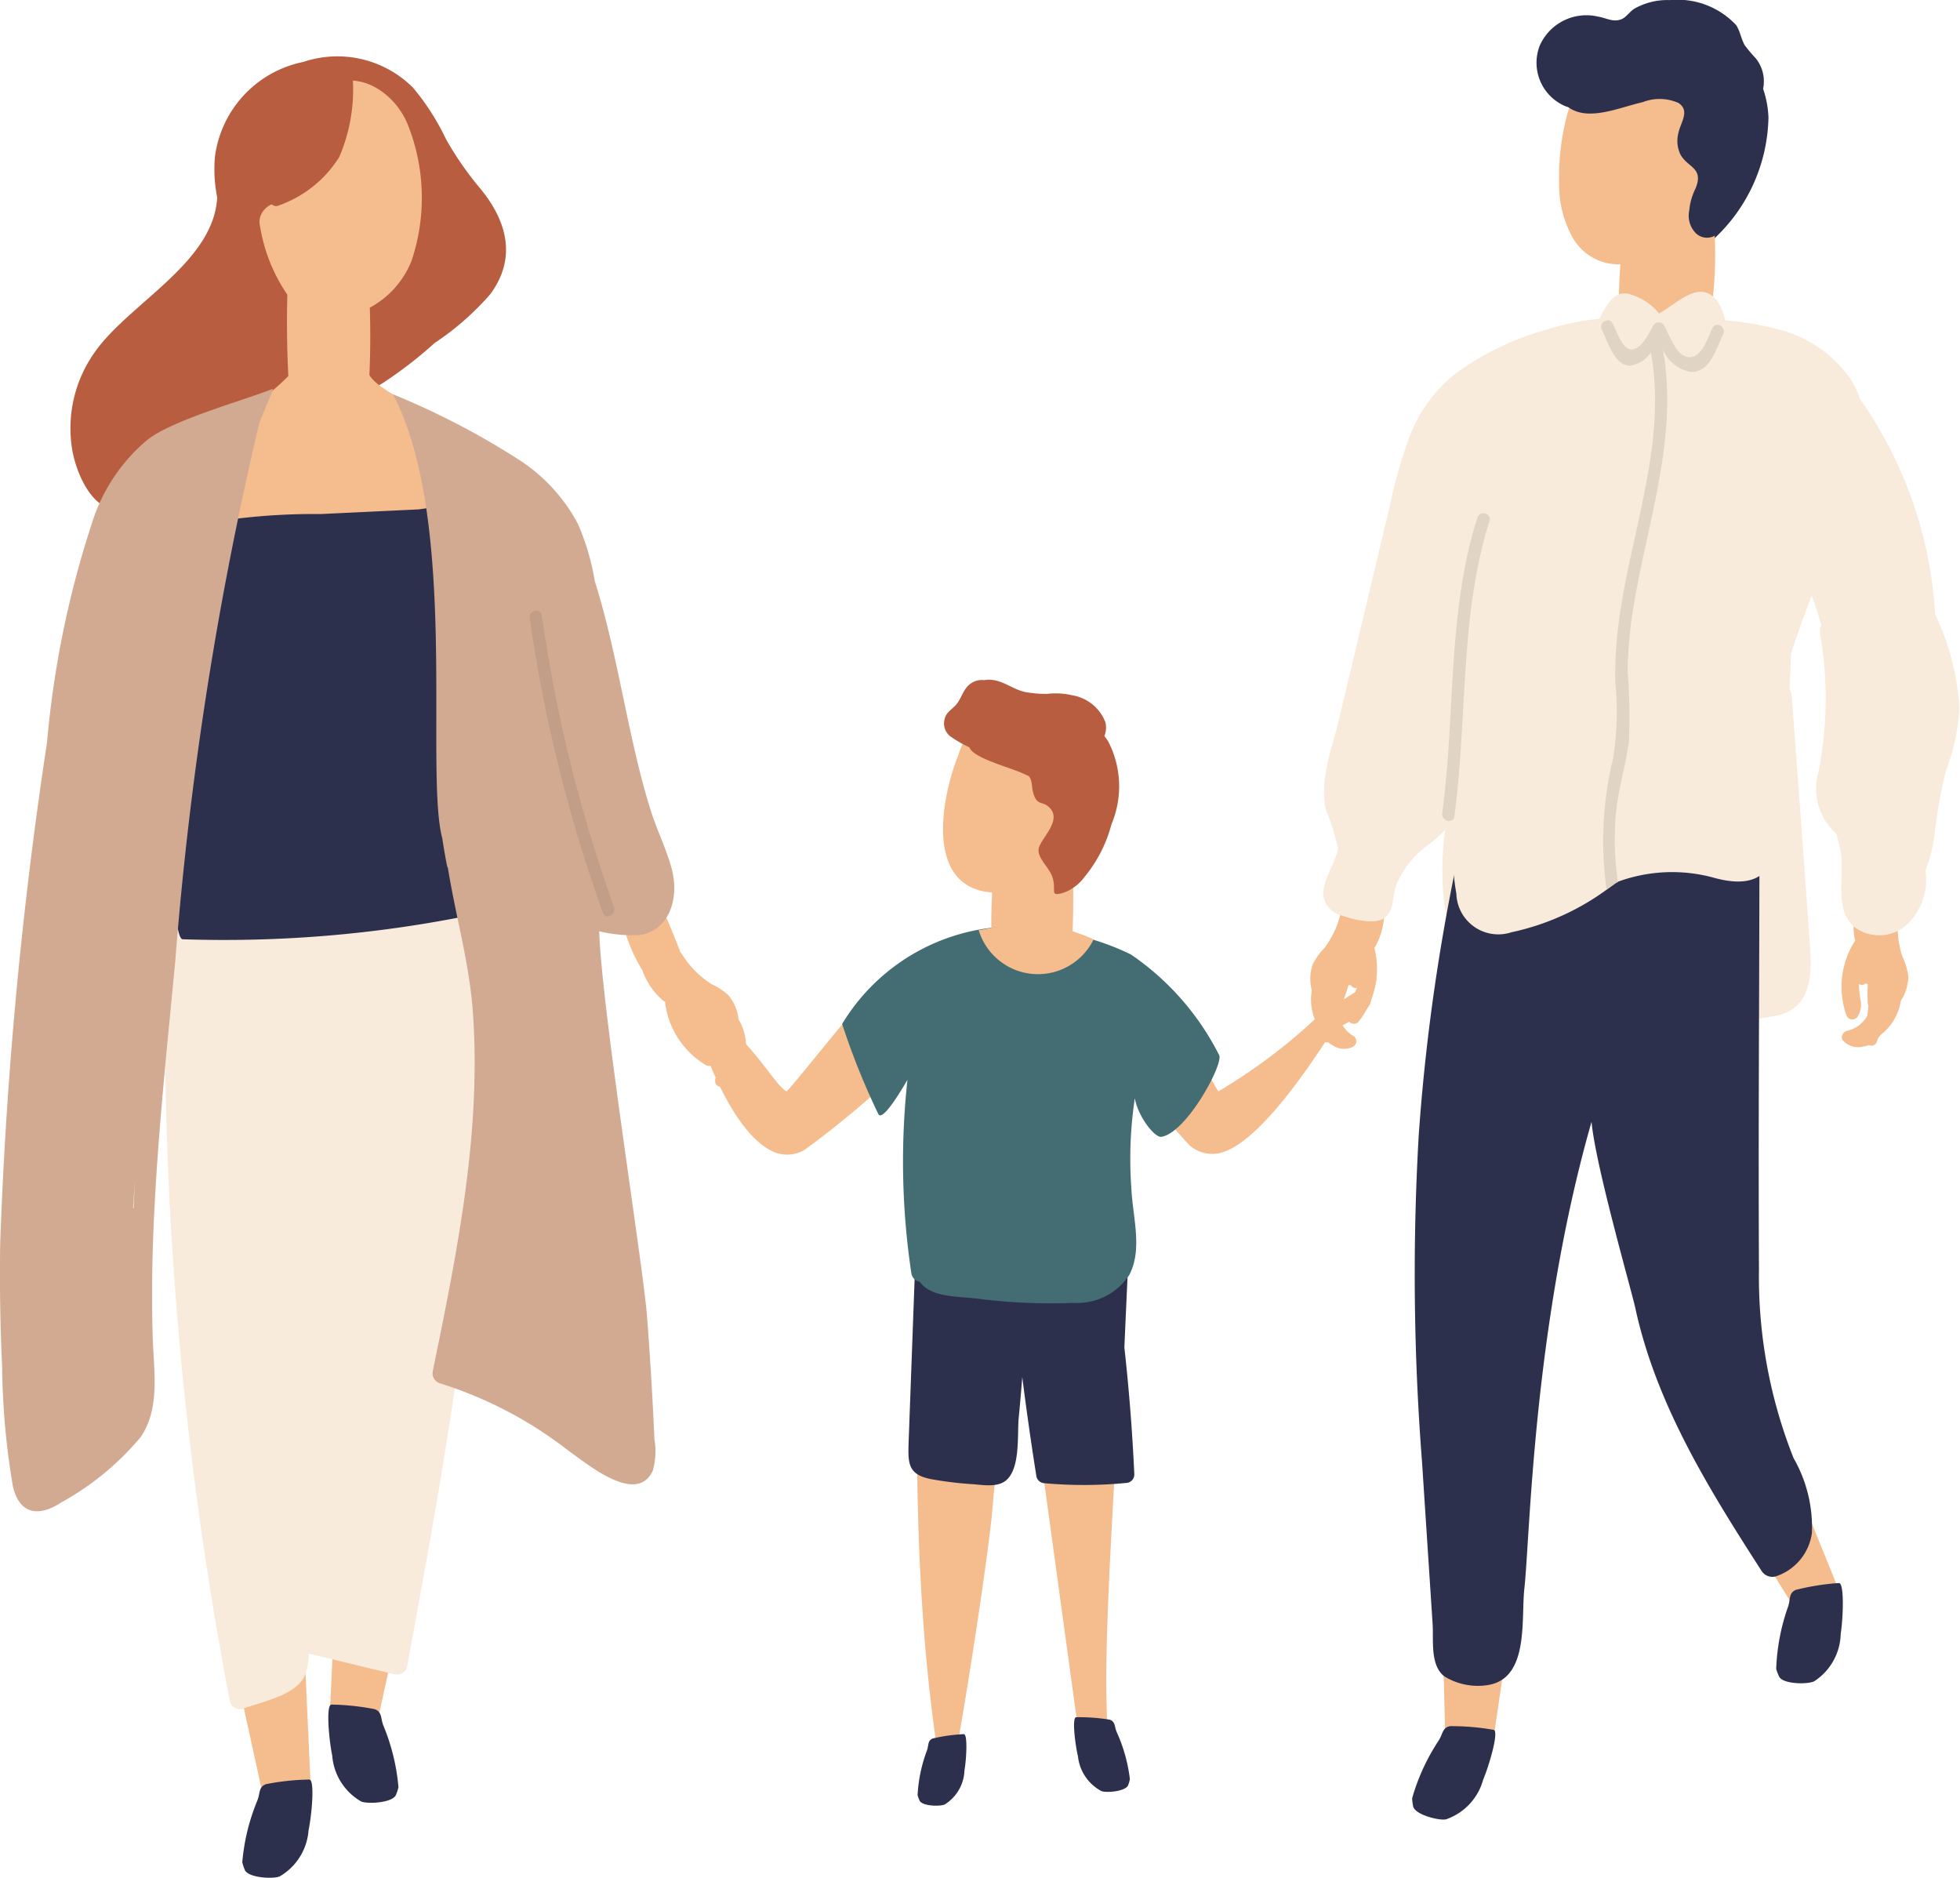
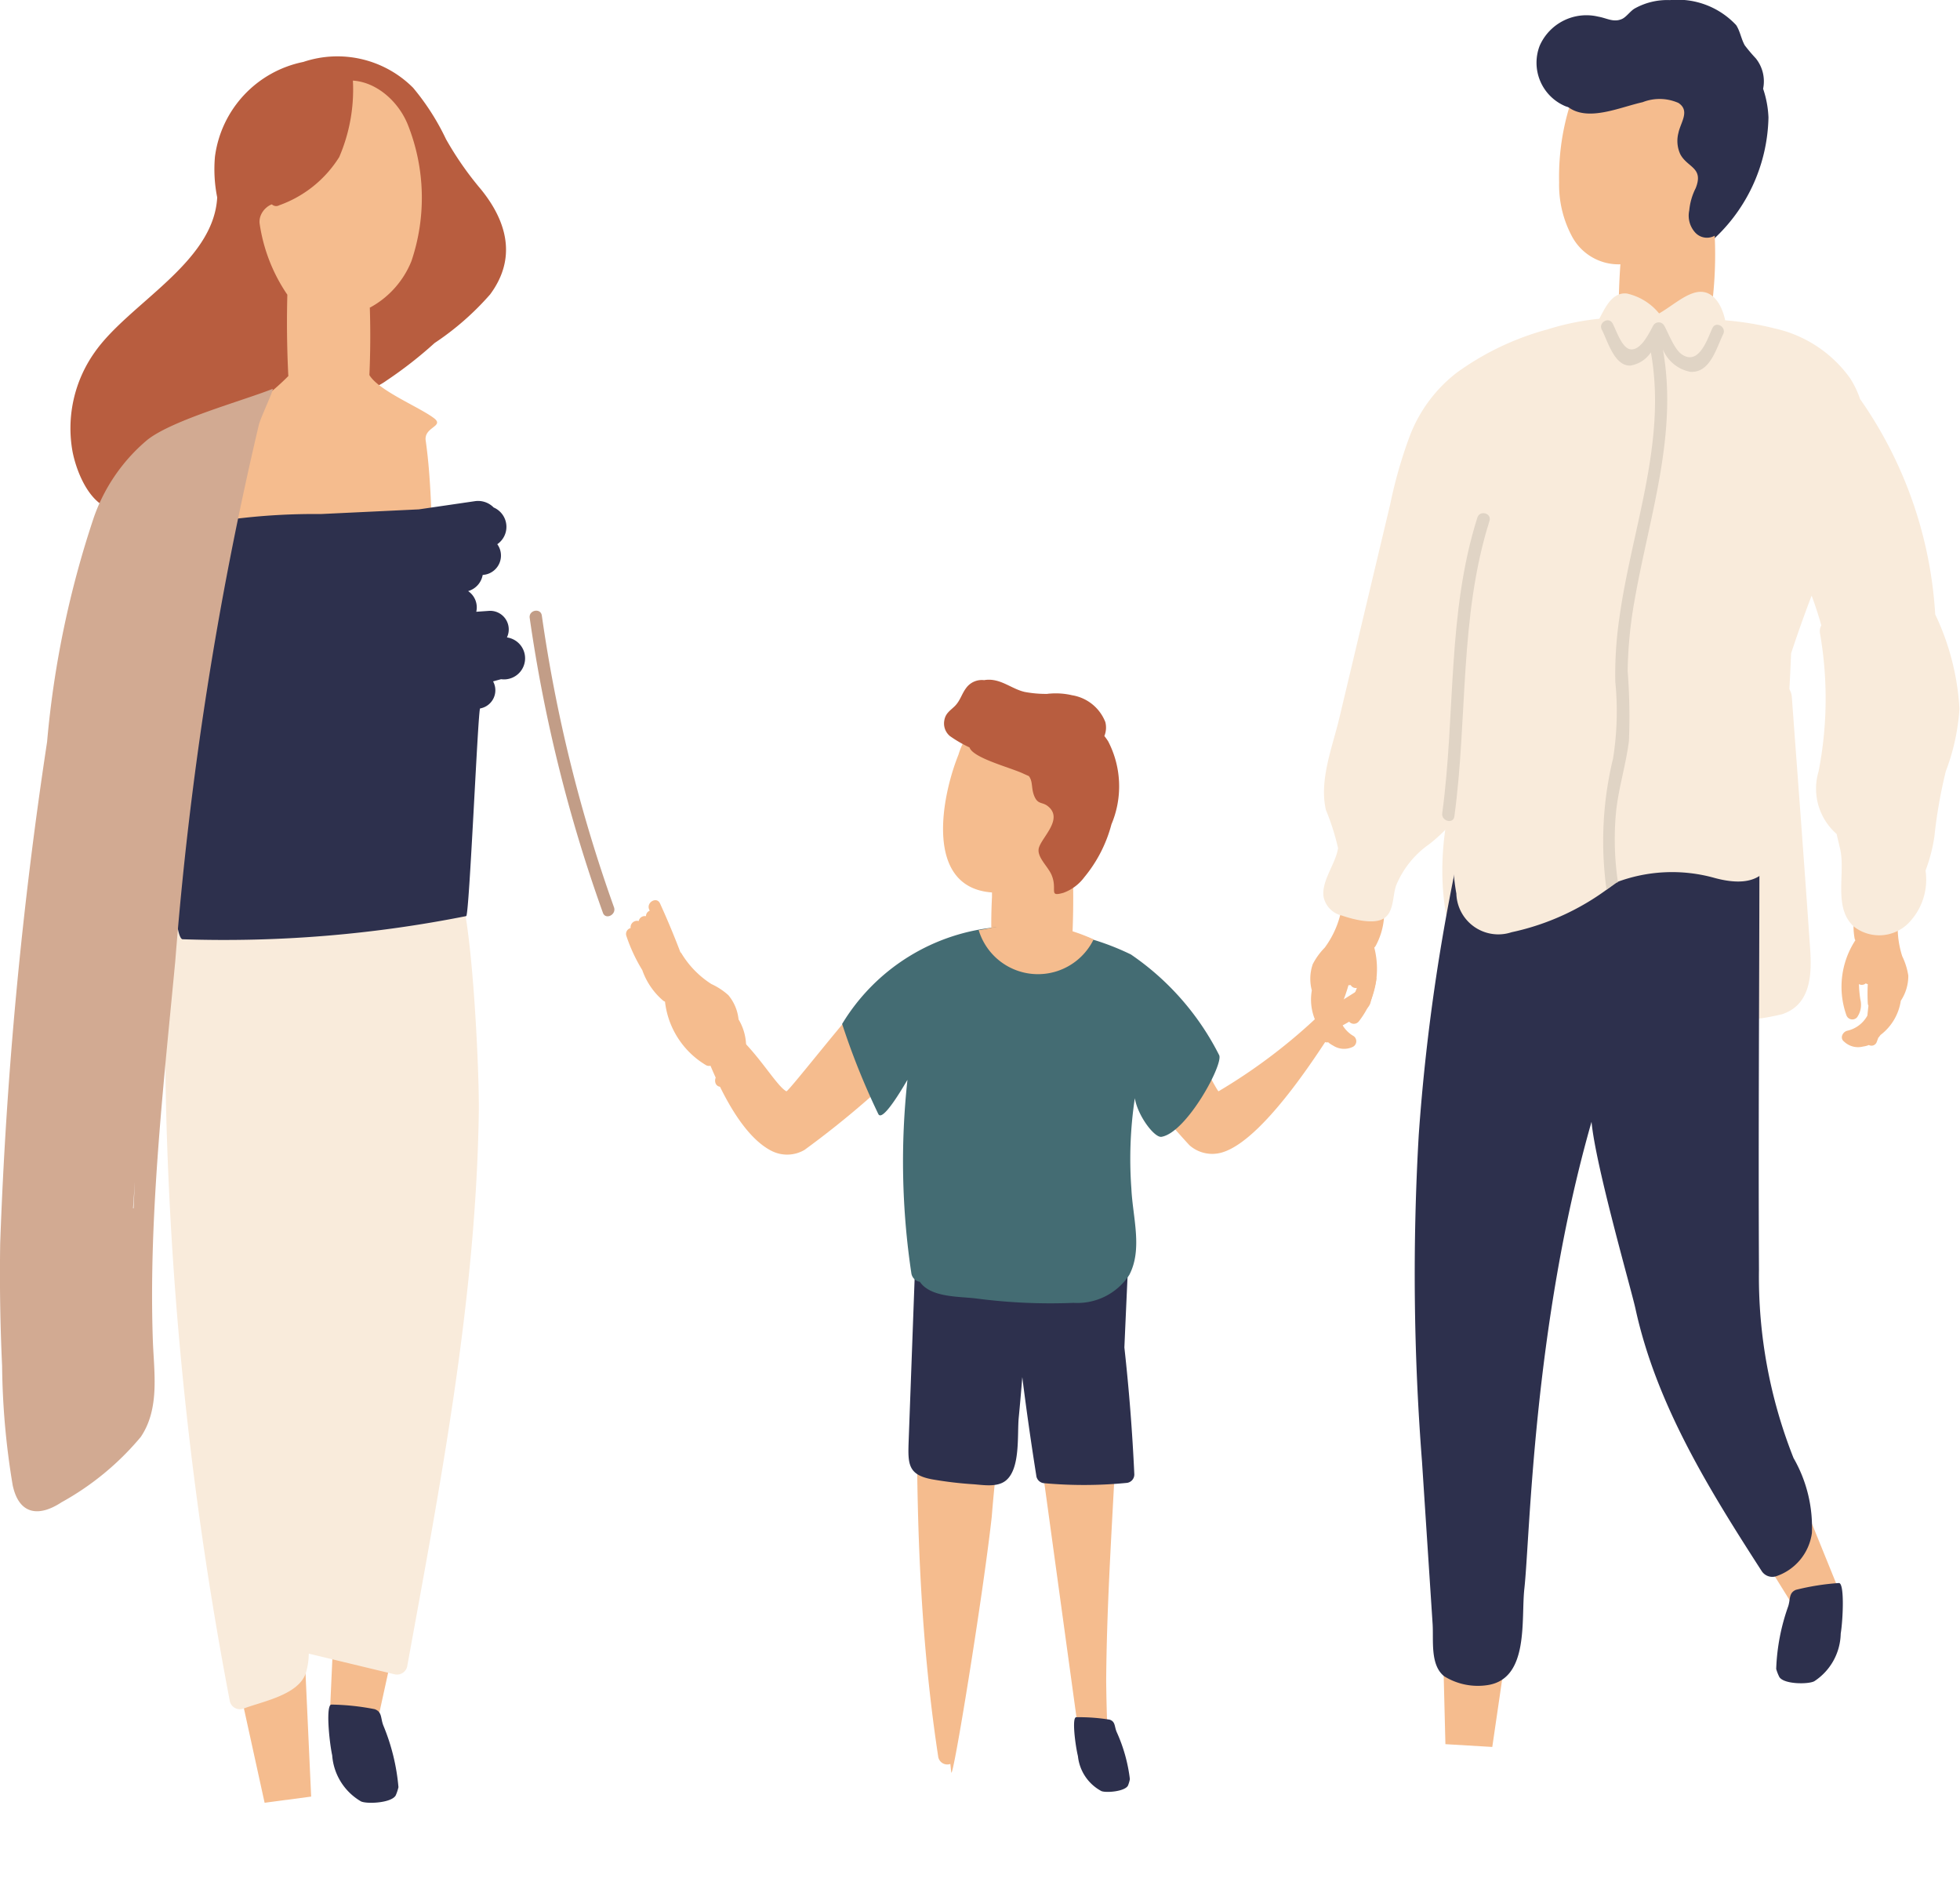
<svg xmlns="http://www.w3.org/2000/svg" width="80.873" height="77.466" viewBox="0 0 80.873 77.466">
  <defs>
    <style>.a{fill:#f9ebdb;}.b{fill:#2d304d;}.c{fill:#f5bc8e;}.d{fill:#b85d3f;}.e{fill:#d2aa92;}.f{fill:#c29d87;}.g{fill:#446c73;}.h{fill:#e0d4c5;}</style>
  </defs>
  <g transform="translate(-5289.081 -2384.752)">
    <path class="a" d="M5651.651,2559.808c-.238-3.459-.5-6.917-.755-10.375-.064-.875-1.435-.882-1.371,0q.034.462.067.924a.7.7,0,0,0-.857.643q-.13,1.284-.36,2.547a1.471,1.471,0,0,1-1.245.075,6.807,6.807,0,0,0-1.066,2.1.715.715,0,0,0-1.123-.015.776.776,0,0,0-.535-.241.692.692,0,0,0-1.32.258c0,.272-.014.544-.022.817a4.455,4.455,0,0,0-2,.9c-.008.2-.007.4,0,.593q-.007.262-.026.521a6.946,6.946,0,0,0-.1-.8c-.142-.783-1.325-.564-1.346.182a5.853,5.853,0,0,0,.03.742l-.063-.028a14.88,14.88,0,0,1-.491-1.918,26.507,26.507,0,0,1-.647-3.7.689.689,0,0,0-1.346-.182c-.84,2.5-.973,6.185.753,8.394.862,1.1,2.415,1.406,3.725,1.615a20.455,20.455,0,0,0,4.532.165c.838-.053,1.673-.141,2.506-.239a10.12,10.12,0,0,0,1.9-.269C5651.69,2562.122,5651.724,2560.857,5651.651,2559.808Zm-13.453-1.1a.76.76,0,0,0-.032.073c-.055-.217-.1-.437-.138-.654C5638.082,2558.31,5638.138,2558.506,5638.2,2558.7Z" transform="translate(-287.881 -135.922)" />
    <path class="b" d="M5668.711,2389.6a4.182,4.182,0,0,0-.221-1.186,1.514,1.514,0,0,0-.3-1.252,6.861,6.861,0,0,1-.457-.54c-.149-.263-.188-.577-.355-.834a3.305,3.305,0,0,0-2.734-1.032,2.751,2.751,0,0,0-1.462.352c-.176.107-.335.343-.509.424-.351.161-.633-.034-.983-.093a2.106,2.106,0,0,0-2.419,1.2,1.946,1.946,0,0,0,1.043,2.487.748.748,0,0,0,1.041-.736,1.68,1.68,0,0,0,.878.1c.266-.038.508-.09.743-.126a1.6,1.6,0,0,1,1.414,1.152c.009.079.017.158.025.238a.73.73,0,0,0,.9.637,5.035,5.035,0,0,0-.141,1.1.613.613,0,0,0,.213.5c-.009.149-.019.3-.03.447a.58.58,0,0,0,.32.57,7.14,7.14,0,0,1-.49.944.688.688,0,0,0,1.076.831A7.022,7.022,0,0,0,5668.711,2389.6Z" transform="translate(-306.66)" />
    <path class="c" d="M5457.716,2614.712c-.432-.736-1.136-.358-1.58.131a.263.263,0,0,0-.095,0,.256.256,0,0,0-.157.093c-.482.582-.05-.351-.51.248-.692.636-3.218,3.888-3.427,4.028-.555-.28-1.778-2.74-3.319-3.023,0,0-2.076-2.716-2.078-2.716a.268.268,0,0,0-.016-.052c-.157-.358-.036.747-.028.974.016.5,1.773,2.626,1.917,2.8.086.1,1.181,3.59,2.9,4.47a1.422,1.422,0,0,0,1.368-.037,37.882,37.882,0,0,0,4.861-4.222c.111-.138-.369-.342-.487-.41C5457.591,2616.363,5458.144,2615.441,5457.716,2614.712Z" transform="translate(-130.414 -189.437)" />
    <path class="c" d="M5553.044,2621.192c-.129.044-.64.15-.558.307a37.9,37.9,0,0,0,3.946,5.087,1.42,1.42,0,0,0,1.334.3c1.857-.529,4.464-4.923,4.568-5.006.175-.14,1.458-.7,1.571-1.185.051-.221.385-1.281.162-.961a.236.236,0,0,0-.026.048s-2.214,1.4-2.216,1.4a23.119,23.119,0,0,1-4.195,3.179c-.178-.178-2.022-3.859-2.577-4.618C5554.72,2619.07,5552.652,2620.47,5553.044,2621.192Z" transform="translate(-218.272 -194.587)" />
    <path class="c" d="M5517.717,2702.216c.043-5.844.741-11.674.53-17.522a.343.343,0,0,0-.685.023c0,.093,0,.186.007.28q-1.219-.088-2.434-.221a.36.36,0,0,0-.169-.228.345.345,0,0,0-.656.13c-.664-.081-1.327-.169-1.988-.272a8.084,8.084,0,0,0-1.064-.2.366.366,0,0,0-.4.07l-.029.013a.61.61,0,0,0-.229.232.361.361,0,0,0-.588.262c-.168,6.866-.263,13.762.775,20.571a.379.379,0,0,0,.5.295c.013.115.023.229.037.343.054.43,1.3-7.211,1.67-10.529a66,66,0,0,1,1.115-7.877c.549,2.679.907,5.394,1.279,8.1q.672,4.9,1.346,9.806a.352.352,0,0,0,.085.188.865.865,0,0,0,.537.574.347.347,0,0,0,.505-.312C5517.772,2704.7,5517.731,2703.459,5517.717,2702.216Z" transform="translate(-182.993 -248.126)" />
    <path class="c" d="M5444.774,2608.39c-.018-.054-.038-.107-.057-.16q0-.075,0-.152a2.172,2.172,0,0,0-.253-1.622,1.856,1.856,0,0,0-.421-1,2.772,2.772,0,0,0-.7-.459,3.88,3.88,0,0,1-1.235-1.265.275.275,0,0,0-.045-.05q-.388-1.02-.84-2.011c-.137-.3-.581-.04-.444.259.007.014.013.029.019.043a.236.236,0,0,0-.153.225.255.255,0,0,0-.3.2.267.267,0,0,0-.335.29.251.251,0,0,0-.179.311,6.768,6.768,0,0,0,.66,1.421,2.916,2.916,0,0,0,.849,1.251.26.26,0,0,0,.089.052,3.508,3.508,0,0,0,1.691,2.62c.151.093.411-.024.387-.222a.9.9,0,0,0-.375-.658,5,5,0,0,1-.438-.443.245.245,0,0,0,.2-.2.258.258,0,0,0,.085-.027,7.713,7.713,0,0,0,.505.6.244.244,0,0,0,.083.059l.227.344a1.257,1.257,0,0,1-.234,1c-.128.158-.061.451.182.438a.834.834,0,0,0,.728-.346.922.922,0,0,0,.143-.2A.229.229,0,0,0,5444.774,2608.39Z" transform="translate(-124.909 -179.649)" />
    <path class="c" d="M5605.463,2597.151a.961.961,0,0,0,.2.135.835.835,0,0,0,.8.063.26.26,0,0,0,.013-.474,1.256,1.256,0,0,1-.576-.851q.044-.2.088-.4a.236.236,0,0,0,.057-.085,7.613,7.613,0,0,0,.256-.744.251.251,0,0,0,.089-.005.244.244,0,0,0,.257.119,5.044,5.044,0,0,1-.251.57.9.9,0,0,0-.114.748.259.259,0,0,0,.44.069,3.509,3.509,0,0,0,.643-3.052.265.265,0,0,0,.064-.081,2.911,2.911,0,0,0,.345-1.471,6.737,6.737,0,0,0,.108-1.563.252.252,0,0,0-.278-.227.266.266,0,0,0-.417-.151.255.255,0,0,0-.348-.08.235.235,0,0,0-.223-.155c0-.016,0-.031,0-.047.021-.328-.486-.413-.507-.084q-.07,1.089-.065,2.179a.277.277,0,0,0-.025.063,3.869,3.869,0,0,1-.7,1.623,2.788,2.788,0,0,0-.493.681,1.857,1.857,0,0,0-.038,1.081,2.172,2.172,0,0,0,.344,1.6,1.4,1.4,0,0,0,.05.143c0,.057,0,.113,0,.17A.229.229,0,0,0,5605.463,2597.151Z" transform="translate(-261.579 -169.401)" />
    <path class="c" d="M5734.072,2598.229c.021-.053.039-.106.059-.16.033-.038.063-.078.093-.12a2.172,2.172,0,0,0,.838-1.411,1.856,1.856,0,0,0,.31-1.036,2.778,2.778,0,0,0-.25-.8,3.884,3.884,0,0,1-.146-1.762.282.282,0,0,0,0-.068q.351-1.032.634-2.085c.086-.319-.422-.4-.507-.083l-.013.045a.235.235,0,0,0-.261.076.254.254,0,0,0-.355-.035.266.266,0,0,0-.443.01.252.252,0,0,0-.336.126,6.753,6.753,0,0,0-.4,1.516,2.913,2.913,0,0,0-.143,1.5.273.273,0,0,0,.035.1,3.509,3.509,0,0,0-.366,3.1.259.259,0,0,0,.439.075.9.9,0,0,0,.131-.746,5.014,5.014,0,0,1-.056-.621.244.244,0,0,0,.282-.031.256.256,0,0,0,.083.033,7.7,7.7,0,0,0,0,.787.248.248,0,0,0,.027.1c-.015.137-.03.273-.044.41a1.258,1.258,0,0,1-.818.622c-.2.04-.335.309-.139.454a.834.834,0,0,0,.782.2.931.931,0,0,0,.237-.062A.229.229,0,0,0,5734.072,2598.229Z" transform="translate(-367.551 -170.499)" />
    <path class="c" d="M5349.8,2787.369l-1.921.254-1.023-4.663,2.66-1.8Z" transform="translate(-47.88 -328.499)" />
-     <path class="b" d="M5350.13,2813.281a10.073,10.073,0,0,0-1.785.19c-.31.115-.235.368-.355.672a8.551,8.551,0,0,0-.623,2.545,1.8,1.8,0,0,0,.114.342c.184.319,1.2.358,1.432.245a2.4,2.4,0,0,0,1.188-1.9C5350.227,2814.789,5350.373,2813.272,5350.13,2813.281Z" transform="translate(-48.289 -355.114)" />
-     <path class="b" d="M5511.916,2802.339a7.247,7.247,0,0,0-1.278.179c-.22.09-.16.27-.239.491a6.154,6.154,0,0,0-.388,1.844,1.374,1.374,0,0,0,.09.243c.14.225.873.229,1.035.142a1.725,1.725,0,0,0,.809-1.4C5512.021,2803.42,5512.09,2802.326,5511.916,2802.339Z" transform="translate(-183.069 -346.046)" />
    <path class="c" d="M5368.445,2769.314l1.921.254,1.022-4.663-2.66-1.8Z" transform="translate(-65.768 -313.537)" />
    <path class="b" d="M5368.29,2795.226a10.022,10.022,0,0,1,1.784.19c.311.115.236.368.355.672a8.554,8.554,0,0,1,.624,2.545,1.847,1.847,0,0,1-.114.342c-.184.318-1.2.358-1.432.245a2.4,2.4,0,0,1-1.188-1.9C5368.193,2796.734,5368.047,2795.217,5368.29,2795.226Z" transform="translate(-65.531 -340.152)" />
    <path class="c" d="M5638.568,2775.7l-1.934-.115-.119-4.772,2.952-1.26Z" transform="translate(-287.913 -318.878)" />
-     <path class="b" d="M5632.558,2800.519a10.034,10.034,0,0,0-1.788-.152c-.326.054-.3.317-.476.592a8.548,8.548,0,0,0-1.095,2.381,1.833,1.833,0,0,0,.046.357c.12.347,1.112.58,1.359.512a2.4,2.4,0,0,0,1.528-1.644C5632.367,2802.018,5632.8,2800.557,5632.558,2800.519Z" transform="translate(-281.85 -344.403)" />
    <path class="c" d="M5711.65,2740.31l-1.726.88-2.518-4.056,1.909-2.581Z" transform="translate(-346.659 -289.873)" />
    <path class="b" d="M5719.347,2765.958a10.056,10.056,0,0,0-1.772.281c-.3.131-.216.38-.319.689a8.548,8.548,0,0,0-.492,2.574,1.845,1.845,0,0,0,.131.335c.2.309,1.218.3,1.442.171a2.4,2.4,0,0,0,1.089-1.963C5719.522,2767.459,5719.589,2765.937,5719.347,2765.958Z" transform="translate(-354.394 -315.898)" />
    <path class="b" d="M5547.855,2798.274a7.736,7.736,0,0,1,1.38.1c.242.081.191.278.29.509a6.587,6.587,0,0,1,.545,1.945,1.41,1.41,0,0,1-.079.266c-.133.25-.917.306-1.1.225a1.848,1.848,0,0,1-.964-1.437C5547.819,2799.438,5547.668,2798.273,5547.855,2798.274Z" transform="translate(-214.368 -342.678)" />
    <path class="a" d="M5340.907,2588.724c-.561-.935-2.042-1.182-3.013-1.4a15.933,15.933,0,0,0-5.3-.267.88.88,0,0,0-1.382-.044.9.9,0,0,0-.659.228,2.472,2.472,0,0,0-.24.245l-.035.011a.889.889,0,0,0-.553,1.1c-.014.044-.028.089-.041.134a.443.443,0,0,0-.782.256,149.3,149.3,0,0,0,2.59,33.317.43.43,0,0,0,.527.3c.768-.3,2.3-.559,2.606-1.48a2.849,2.849,0,0,0,.12-.8l3.53.85a.433.433,0,0,0,.527-.3c1.379-7.567,2.841-15.159,2.959-22.86C5341.789,2596.142,5341.46,2589.646,5340.907,2588.724Z" transform="translate(-32.924 -167.352)" />
    <path class="d" d="M5322.964,2403.905a13.367,13.367,0,0,1-1.449-2.079,9.93,9.93,0,0,0-1.357-2.119,4.412,4.412,0,0,0-4.529-1.066,4.593,4.593,0,0,0-3.647,3.911,5.9,5.9,0,0,0,.093,1.678c-.144,2.708-3.656,4.375-5.063,6.4a5.417,5.417,0,0,0-.909,4.071c.175.92.813,2.49,1.968,2.422a4.908,4.908,0,0,0,1.833-.882c.751-.422,1.506-.837,2.252-1.268a8.339,8.339,0,0,0,3.106-2.676,4.486,4.486,0,0,0,.5-1.144c.066-.06.134-.117.2-.178.107-.1.228-.2.354-.311.043.615.1,1.3.761,1.549a2.507,2.507,0,0,0,1.983-.426,17.043,17.043,0,0,0,1.984-1.549,11.478,11.478,0,0,0,2.292-2.006C5324.433,2406.754,5324.049,2405.246,5322.964,2403.905Zm-7.381,3.923.022.023-.147.1Zm1.869,2.157c0-.11,0-.215-.008-.3-.006-.062-.013-.123-.02-.185a1.9,1.9,0,0,0,.139-.27.675.675,0,0,0,.208.283C5317.662,2409.666,5317.556,2409.824,5317.453,2409.985Zm.217-1.333a.563.563,0,0,0-.544-.53,3.115,3.115,0,0,0-.924-1.374,2.331,2.331,0,0,0-.429-.275.573.573,0,0,0,.287-.239c.3-.489.624-.965.969-1.423a6.483,6.483,0,0,0-.4.963.608.608,0,0,0-.026.161,3.279,3.279,0,0,0-.148.581c-.114.755,1.041,1.08,1.156.319a4.17,4.17,0,0,1,.136-.588c.215-.208.439-.444.673-.685a4.417,4.417,0,0,0-.276.614c-.209.59.52.9.947.622A15.549,15.549,0,0,0,5317.669,2408.652Z" transform="translate(-14.032 -11.334)" />
    <path class="c" d="M5351.5,2418.992c-.081-.564.794-.582.338-.926-.614-.464-2.269-1.126-2.661-1.775.04-.906.047-1.812.019-2.72,0-.021,0-.038-.007-.058a3.787,3.787,0,0,0,1.721-1.92,8.156,8.156,0,0,0-.152-5.644c-.545-1.338-2.1-2.367-3.471-1.476-1.4.907-1.826,3.174-1.817,4.7,0,.115.049-.049.055.073-.374-.172-.934.276-.878.789a6.979,6.979,0,0,0,1.144,2.94q-.044,1.678.041,3.356a9.937,9.937,0,0,1-2,1.559c-.664.454-.21.525-.367,1.323a16.839,16.839,0,0,0,.031,6.03,1.574,1.574,0,0,0,1.882-.084c0-.023.009-.046.014-.069a.629.629,0,0,0,1,.04,3.36,3.36,0,0,0,.717.232,5.55,5.55,0,0,0,1.9.011,1.73,1.73,0,0,0,1.376-.421.7.7,0,0,0,.306-.337.608.608,0,0,0,1.151-.248C5351.729,2422.595,5351.752,2420.751,5351.5,2418.992Z" transform="translate(-44.854 -16.065)" />
    <path class="c" d="M5340.748,2545.354a.917.917,0,0,0-.817-.812.818.818,0,0,0-1.244-.116,1.045,1.045,0,0,0-1.1-.46.873.873,0,0,0-1.546.238c-.006.021-.011.043-.018.064a41.938,41.938,0,0,1-3.287.138.874.874,0,0,0-.653-.39c.006-.1.011-.193.019-.29.086-1.1-1.627-1.094-1.713,0-.12,1.533-1.516,6.329-1.386,7.359.263,2.1,3.025,2.589,4.722,2.51,1.9-.089,4.41-.627,5.792-2.036C5341.012,2550.037,5340.976,2547.316,5340.748,2545.354Z" transform="translate(-33.079 -131.057)" />
-     <path class="b" d="M5335.052,2511.016a.767.767,0,0,0-.765-1.094l-.5.035a.81.81,0,0,0-.336-.852.847.847,0,0,0,.6-.665l.124-.019a.8.8,0,0,0,.479-1.251.869.869,0,0,0-.15-1.515.9.9,0,0,0-.788-.258l-2.3.336-4.05.193a26.548,26.548,0,0,0-6.337.7.825.825,0,0,0-.269,1.471.049.049,0,0,0,0,.008.881.881,0,0,0,.567,1.5.866.866,0,0,0-.234,1.021c-.393.1-.785.206-1.175.316-.9.255-.764,1.752.228,1.682l.208-.014c-.435.427-.4,1.353.331,1.469.138.022.277.042.416.062-.016.43,0,9.308.571,9.327a51.1,51.1,0,0,0,11.7-.956c.127-.025.486-8.508.572-8.566l.31-.059a.762.762,0,0,0,.536-1.117c.11-.03.22-.059.331-.09A.864.864,0,0,0,5335.052,2511.016Z" transform="translate(-25.054 -99.967)" />
+     <path class="b" d="M5335.052,2511.016a.767.767,0,0,0-.765-1.094l-.5.035a.81.81,0,0,0-.336-.852.847.847,0,0,0,.6-.665l.124-.019a.8.8,0,0,0,.479-1.251.869.869,0,0,0-.15-1.515.9.9,0,0,0-.788-.258l-2.3.336-4.05.193a26.548,26.548,0,0,0-6.337.7.825.825,0,0,0-.269,1.471.049.049,0,0,0,0,.008.881.881,0,0,0,.567,1.5.866.866,0,0,0-.234,1.021c-.393.1-.785.206-1.175.316-.9.255-.764,1.752.228,1.682l.208-.014c-.435.427-.4,1.353.331,1.469.138.022.277.042.416.062-.016.43,0,9.308.571,9.327a51.1,51.1,0,0,0,11.7-.956c.127-.025.486-8.508.572-8.566a.762.762,0,0,0,.536-1.117c.11-.03.22-.059.331-.09A.864.864,0,0,0,5335.052,2511.016Z" transform="translate(-25.054 -99.967)" />
    <path class="e" d="M5300.327,2478.393c-1.224.488-4.131,1.278-5.171,2.106a7.33,7.33,0,0,0-2.2,3.187,40.154,40.154,0,0,0-1.932,9.268,179.9,179.9,0,0,0-1.935,20.69c-.026,1.686,0,3.373.079,5.057a31.377,31.377,0,0,0,.437,4.924c.257,1.2,1.063,1.327,2.015.7a11.473,11.473,0,0,0,3.268-2.694c.791-1.169.549-2.642.5-3.97-.061-1.749-.03-3.5.055-5.248.169-3.479.541-6.946.87-10.413a145.631,145.631,0,0,1,3.452-22.14C5299.843,2479.564,5300.414,2478.358,5300.327,2478.393Zm-5.735,33.81-.021-.014c.026-.361.049-.722.076-1.082Q5294.616,2511.655,5294.592,2512.2Z" transform="translate(0 -77.597)" />
-     <path class="e" d="M5393.924,2501.984c1.265-.234,1.579-1.61,1.293-2.7-.215-.821-.607-1.6-.864-2.41-.28-.883-.506-1.782-.711-2.685-.516-2.272-.908-4.583-1.606-6.8a9.89,9.89,0,0,0-.694-2.359,7.129,7.129,0,0,0-2.328-2.58,31.738,31.738,0,0,0-5.309-2.772c2.744,5.2,1.3,15.594,2.041,18.329.055.372.117.744.192,1.114a.386.386,0,0,0,.038.1c.315,1.972.879,3.9,1.026,5.905.366,5-.648,9.961-1.647,14.831a.436.436,0,0,0,.3.527,16.793,16.793,0,0,1,5.307,2.787c.7.481,2.8,2.281,3.468.81a2.955,2.955,0,0,0,.066-1.3q-.037-.843-.083-1.686-.092-1.686-.221-3.369c-.166-2.15-1.876-12.738-1.973-15.893A5.758,5.758,0,0,0,5393.924,2501.984Z" transform="translate(-78.413 -78.661)" />
    <path class="f" d="M5420.11,2544.046a61.236,61.236,0,0,1-2.977-12.033c-.046-.327-.551-.229-.5.1a61.906,61.906,0,0,0,3.019,12.159C5419.759,2544.582,5420.221,2544.355,5420.11,2544.046Z" transform="translate(-105.695 -121.866)" />
    <path class="d" d="M5357.513,2401.608a.257.257,0,0,0-.514,0v.017c-.116-.167-.415-.2-.458.056-.01.056-.023.11-.034.166a.242.242,0,0,0-.294.211.248.248,0,0,0-.109.027,1.266,1.266,0,0,0-.483.521.212.212,0,0,0-.276.116c-.009.021-.017.041-.025.062h0l0,.008a29.58,29.58,0,0,0-1.064,2.945.254.254,0,0,0,.1.271l-.137.267a.291.291,0,0,0,.007.266.257.257,0,0,0,.262.442,4.832,4.832,0,0,0,2.477-1.989A7.032,7.032,0,0,0,5357.513,2401.608Z" transform="translate(-53.887 -13.762)" />
    <path class="c" d="M5522.127,2555.417a3.416,3.416,0,0,0-2.809-1.239,2.974,2.974,0,0,0-2.457,2.1c-.71,1.758-1.415,5.486,1.382,5.686,0,.062,0,.124,0,.186a21.542,21.542,0,0,0,.048,2.93c.313.74,1.258.414,1.906.368.722-.051,1.214.642,1.26-.135a35.254,35.254,0,0,0,.079-5.167,10.253,10.253,0,0,0,.8-1.578A2.886,2.886,0,0,0,5522.127,2555.417Z" transform="translate(-188.231 -140.394)" />
    <path class="d" d="M5523.224,2550.977a2.535,2.535,0,0,0-.157-.22.921.921,0,0,0,.041-.572,1.774,1.774,0,0,0-1.369-1.109,2.933,2.933,0,0,0-.909-.069c-.042,0-.083.007-.125.012a4.722,4.722,0,0,1-.921-.08c-.448-.1-.824-.412-1.279-.487a1.16,1.16,0,0,0-.4,0,.8.8,0,0,0-.731.311c-.2.26-.251.541-.488.77-.195.188-.378.292-.424.588a.676.676,0,0,0,.231.637,5.183,5.183,0,0,0,.81.47c.143.435,1.653.82,2.2,1.071.084.039.167.075.249.112.184.241.079.524.245.872.144.3.317.192.539.369.645.516-.216,1.246-.365,1.7-.124.38.365.771.52,1.142.254.608-.151.913.49.73a1.869,1.869,0,0,0,.856-.639,5.69,5.69,0,0,0,1.122-2.184A4.029,4.029,0,0,0,5523.224,2550.977Z" transform="translate(-188.418 -135.641)" />
    <path class="b" d="M5516.894,2683.786c.027-.585.188-1.592-.543-1.847a1.424,1.424,0,0,0-.971.171,7.349,7.349,0,0,1-5.593-.23.351.351,0,0,0-.454.15l-.4-.129a.294.294,0,0,0-.345.131.358.358,0,0,0-.423.337q-.147,4-.294,8c-.036.978-.04,1.427.981,1.612a15.753,15.753,0,0,0,1.684.2c.406.029.981.135,1.336-.146.621-.491.471-1.9.54-2.606q.081-.833.146-1.667.255,2.028.576,4.047a.357.357,0,0,0,.354.331,18.177,18.177,0,0,0,3.362-.013.349.349,0,0,0,.331-.354q-.121-2.625-.41-5.235Q5516.831,2685.16,5516.894,2683.786Z" transform="translate(-181.296 -246.197)" />
    <path class="g" d="M5507.437,2612.976a11.048,11.048,0,0,0-3.639-4.149,10.572,10.572,0,0,0-1.522-.6,7.431,7.431,0,0,0-3.809-.529.518.518,0,0,0-.146,0,8.334,8.334,0,0,0-6.438,3.995,29.917,29.917,0,0,0,1.495,3.721c.2.372,1.2-1.43,1.2-1.413a31.078,31.078,0,0,0,.162,7.984.422.422,0,0,0,.35.347c.444.65,1.6.6,2.322.687a23.512,23.512,0,0,0,4.02.181,2.561,2.561,0,0,0,2.3-1.154c.555-1.062.142-2.373.086-3.55a16.814,16.814,0,0,1,.142-3.738c.125.739.814,1.639,1.1,1.592C5506.1,2616.177,5507.64,2613.325,5507.437,2612.976Z" transform="translate(-168.054 -184.699)" />
    <path class="c" d="M5529.555,2607.6a7.306,7.306,0,0,0-3.742-.643c-.045-.007-.145.11-.2.117-.271.034-.528.108-.8.141A2.555,2.555,0,0,0,5529.555,2607.6Z" transform="translate(-195.35 -184.092)" />
    <path class="c" d="M5670.687,2403.825a2.054,2.054,0,0,1-.042-.278,3.146,3.146,0,0,1,.03-.524,4.094,4.094,0,0,0-.741-3.1,2.757,2.757,0,0,0-2-.946,2.8,2.8,0,0,0-2.05.848c-.137.142-.258.3-.405.43a2.44,2.44,0,0,0-.281.257,1.317,1.317,0,0,0-.214.464,9.937,9.937,0,0,0-.416,3.088,4.5,4.5,0,0,0,.559,2.279,2.18,2.18,0,0,0,1.969,1.1q-.074,1.046-.071,2.1a1.4,1.4,0,0,0,.6,1.386,2.722,2.722,0,0,0,1.423.127,2.081,2.081,0,0,0,1.371-.456,2.03,2.03,0,0,0,.424-1.23,16.778,16.778,0,0,0-.115-5.376C5670.71,2403.932,5670.7,2403.879,5670.687,2403.825Z" transform="translate(-311.155 -11.787)" />
    <path class="b" d="M5670.813,2401.085a.368.368,0,0,0-.165-.281,3.9,3.9,0,0,0-.477-2.541c.015-.013.03-.026.044-.04a.361.361,0,0,0,.175-.391.824.824,0,0,0,0-.222c-.065-.488-.517-.766-1.079-.926a.37.37,0,0,0-.325-.287c-.107-.008-.213-.01-.319-.009.093-.559-.659-.469-1.41-.26a.334.334,0,0,0-.5-.3,3.611,3.611,0,0,0-.829.628l-.13.108c-.659.134-1.276.423-1.266,1.022a1,1,0,0,1-.177-.272c-.179-.4-.769-.054-.591.346.693,1.559,2.37.712,3.56.446a1.92,1.92,0,0,1,1.477.03c.493.325.09.8,0,1.241a1.306,1.306,0,0,0,.073.865c.289.567.986.549.639,1.413a2.554,2.554,0,0,0-.264.914,1.034,1.034,0,0,0,.241.91.656.656,0,0,0,1.143-.394.342.342,0,0,0-.014-.139A5.128,5.128,0,0,0,5670.813,2401.085Z" transform="translate(-310.466 -9.138)" />
    <path class="b" d="M5645.421,2604.717a20.27,20.27,0,0,1-1.426-7.779c-.028-5.565.012-11.132.019-16.7a.425.425,0,0,0-.007-.071.724.724,0,0,0-.423-.933,5.853,5.853,0,0,0-1.609-.281l-1.654-.248-7.278-1.092a.528.528,0,0,0-.632.359c-.006.021-.008.041-.014.062a.448.448,0,0,0-.486.365,83.2,83.2,0,0,0-1.955,13,99.713,99.713,0,0,0,.135,13.461q.219,3.352.438,6.7c.044.669-.112,1.694.477,2.16a2.635,2.635,0,0,0,1.8.364c1.717-.269,1.368-2.713,1.508-3.972.234-2.091.35-10.8,2.772-19.265.169,1.824,1.635,6.9,1.812,7.706.861,3.955,3.035,7.456,5.2,10.814a.525.525,0,0,0,.581.236,2.192,2.192,0,0,0,1.5-1.792A5.722,5.722,0,0,0,5645.421,2604.717Z" transform="translate(-282.336 -159.815)" />
    <path class="a" d="M5633.148,2468.326a17.241,17.241,0,0,0-3.1-8.883,3.885,3.885,0,0,0-.411-.858,5.213,5.213,0,0,0-3.1-2.053,12.672,12.672,0,0,0-2.055-.338c-.113-.535-.407-1.129-.949-1.173-.56-.045-1.179.547-1.777.89a2.385,2.385,0,0,0-1.332-.822c-.6-.062-.882.561-1.135,1.041a10.632,10.632,0,0,0-2.131.437,11.484,11.484,0,0,0-3.746,1.783,6,6,0,0,0-1.955,2.646,19.192,19.192,0,0,0-.8,2.8l-2.1,8.824c-.281,1.182-.836,2.553-.549,3.776a9.848,9.848,0,0,1,.5,1.57c0,.025-.008.051-.013.076-.121.62-.686,1.316-.582,1.947a1,1,0,0,0,.763.765c.427.146,1.292.384,1.72.116s.356-.931.508-1.359a3.875,3.875,0,0,1,1.374-1.71,6.747,6.747,0,0,0,.855-.8,7.049,7.049,0,0,0,.13,1.2,8.083,8.083,0,0,0,.127,1.645,1.732,1.732,0,0,0,2.277,1.593,10.285,10.285,0,0,0,4.312-2.055,6.5,6.5,0,0,1,4.072-.183c1.346.362,2.343.106,2.526-1.418.312-2.593.518-5.223.625-7.847q.394-1.2.847-2.383l.015.041c.145.391.272.786.384,1.184a.512.512,0,0,0-.051.348,15.644,15.644,0,0,1-.061,5.678,2.481,2.481,0,0,0,.744,2.581c.045.2.094.4.143.608.236,1-.3,2.427.569,3.213a1.7,1.7,0,0,0,2.234-.124,2.56,2.56,0,0,0,.723-2.186,6.858,6.858,0,0,0,.365-1.4,20.088,20.088,0,0,1,.472-2.7,8.791,8.791,0,0,0,.562-2.574A10.37,10.37,0,0,0,5633.148,2468.326Z" transform="translate(-264.217 -58.228)" />
    <path class="h" d="M5679.292,2462.2c-.186.38-.539,1.574-1.257,1.094-.325-.217-.552-.87-.74-1.2a.259.259,0,0,0-.444,0c-.185.335-.494,1-.911.989-.372-.013-.595-.74-.77-1.072-.155-.292-.6-.033-.444.26.235.445.515,1.513,1.183,1.479a1.26,1.26,0,0,0,.841-.544c.669,3.7-.8,7.319-1.3,10.957a15.967,15.967,0,0,0-.168,2.635,12.365,12.365,0,0,1-.091,3.155,14.486,14.486,0,0,0-.27,5.419q.207-.142.412-.287l.058-.021a12.062,12.062,0,0,1-.085-2.827c.095-1.019.412-1.987.538-3a24.173,24.173,0,0,0-.052-2.882,17.876,17.876,0,0,1,.3-3c.6-3.4,1.781-6.79,1.154-10.268a1.542,1.542,0,0,0,1.133.922c.816.053,1.071-.974,1.353-1.551C5679.88,2462.163,5679.437,2461.9,5679.292,2462.2Z" transform="translate(-319.551 -63.917)" />
    <path class="h" d="M5637.878,2508.5c-1.255,3.953-.9,8.134-1.451,12.2-.044.323.451.464.5.137.554-4.059.2-8.249,1.451-12.2C5638.474,2508.32,5637.978,2508.185,5637.878,2508.5Z" transform="translate(-287.837 -102.399)" />
  </g>
</svg>